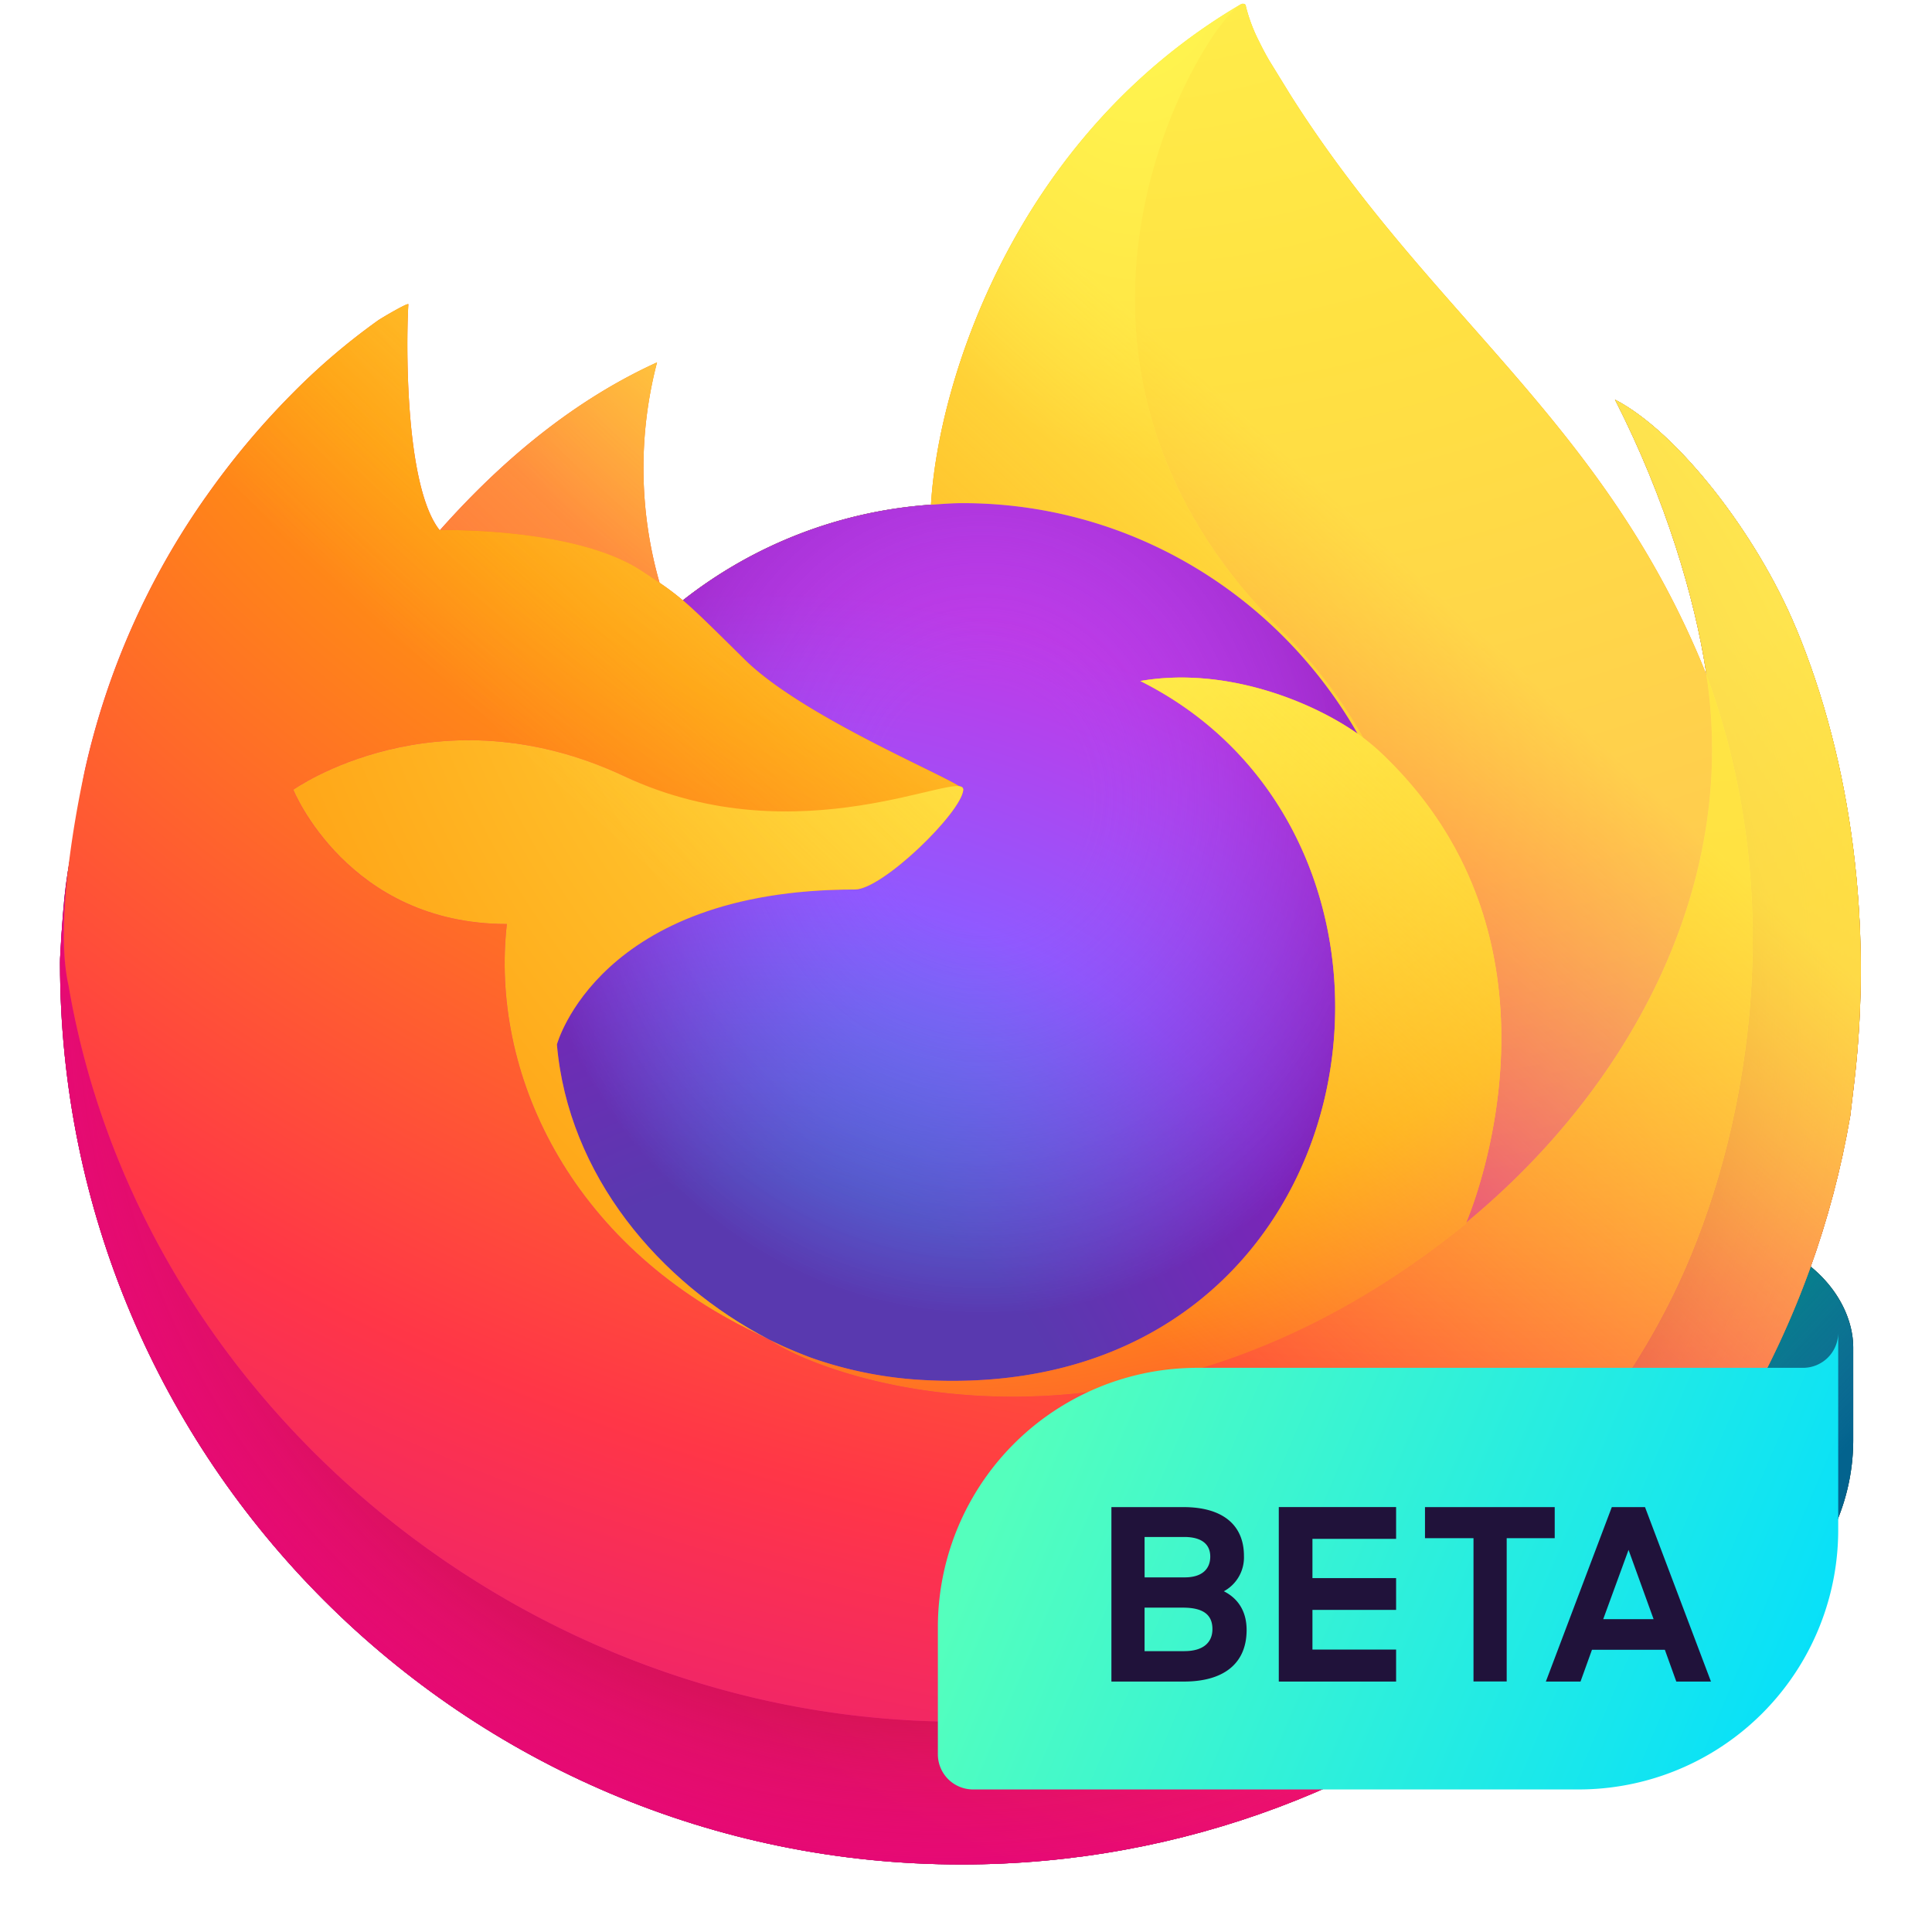
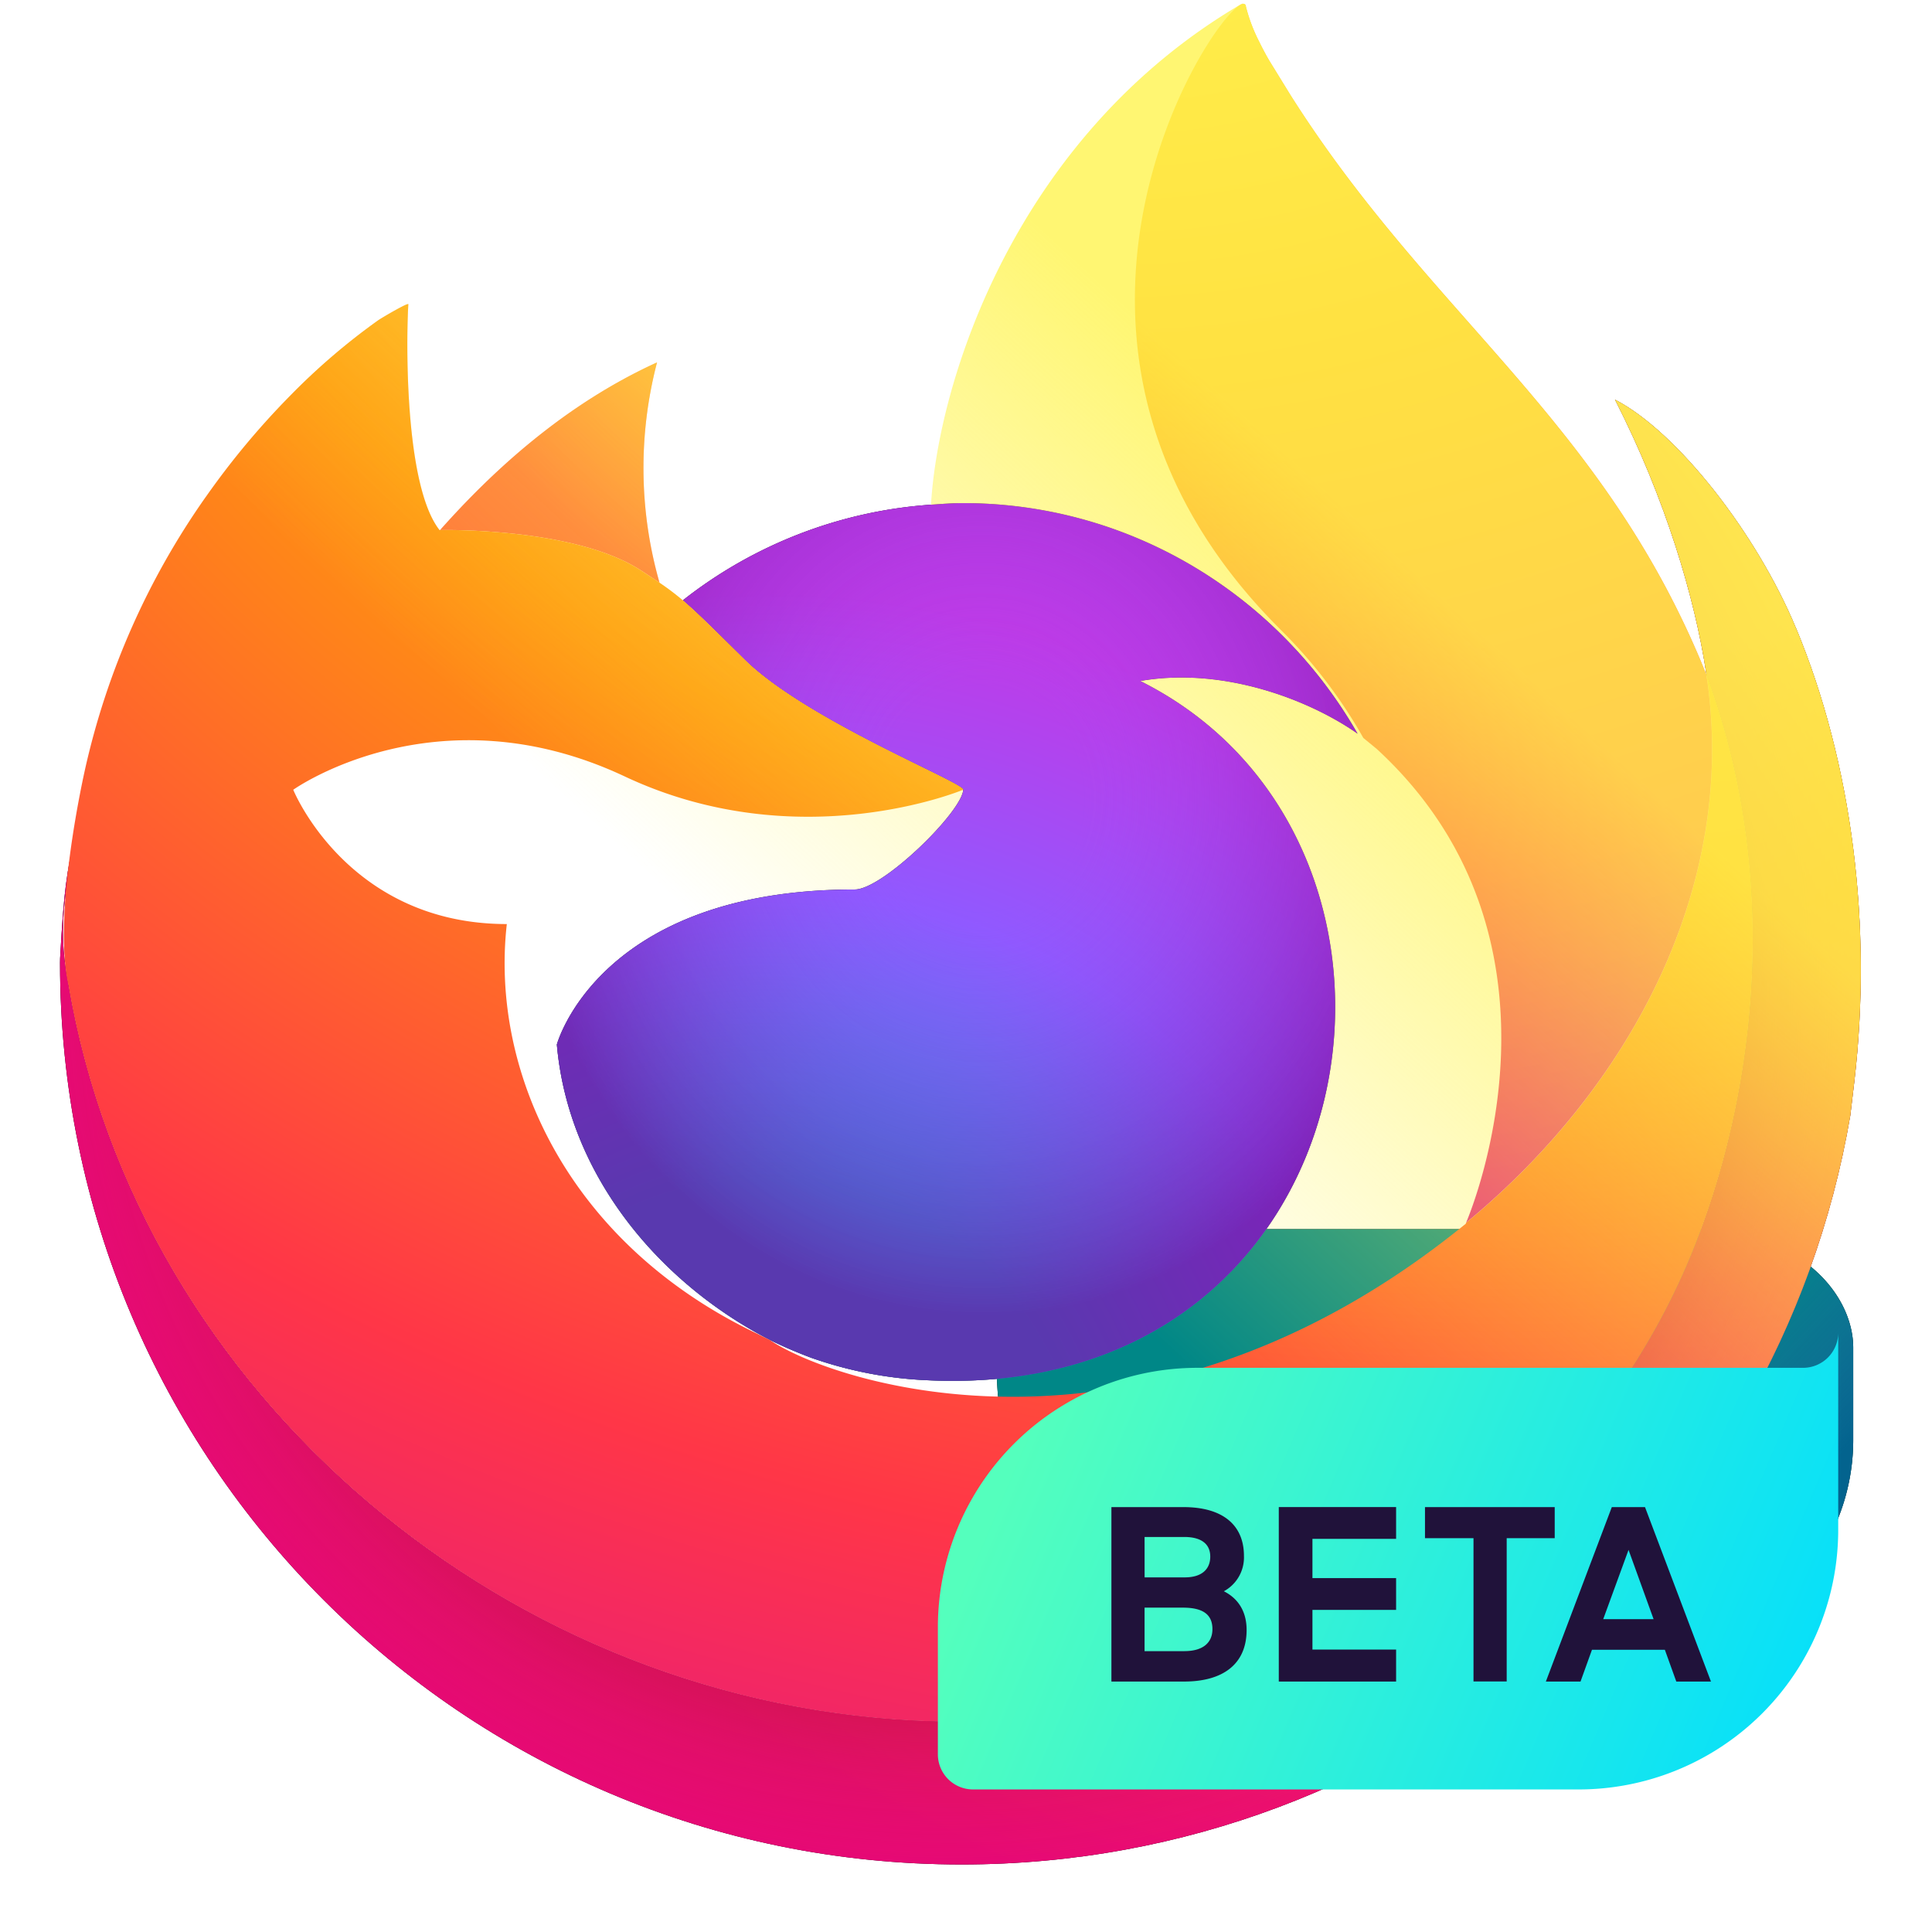
<svg xmlns="http://www.w3.org/2000/svg" xmlns:xlink="http://www.w3.org/1999/xlink" viewBox="0 0 51500 51500">
  <radialGradient id="d" cx="87.4%" cy="-12.9%" r="128%" gradientTransform="matrix(.8 0 0 1 .18 .13)">
    <stop offset=".13" stop-color="#ffbd4f" />
    <stop offset=".28" stop-color="#ff980e" />
    <stop offset=".47" stop-color="#ff3750" />
    <stop offset=".78" stop-color="#eb0878" />
    <stop offset=".86" stop-color="#e50080" />
  </radialGradient>
  <radialGradient id="f" cx="49%" cy="40%" r="128%" gradientTransform="matrix(.82 0 0 1 .09 0)">
    <stop offset=".3" stop-color="#960e18" />
    <stop offset=".35" stop-color="#b11927" stop-opacity=".74" />
    <stop offset=".43" stop-color="#db293d" stop-opacity=".34" />
    <stop offset=".5" stop-color="#f5334b" stop-opacity=".1" />
    <stop offset=".53" stop-color="#ff3750" stop-opacity="0" />
  </radialGradient>
  <radialGradient id="g" cx="48%" cy="-12%" r="140%">
    <stop offset=".13" stop-color="#fff44f" />
    <stop offset=".53" stop-color="#ff980e" />
  </radialGradient>
  <radialGradient id="h" cx="22.76%" cy="110.11%" r="100%">
    <stop offset=".35" stop-color="#3a8ee6" />
    <stop offset=".67" stop-color="#9059ff" />
    <stop offset="1" stop-color="#c139e6" />
  </radialGradient>
  <radialGradient id="j" cx="52%" cy="33%" r="59%" gradientTransform="scale(.9 1)">
    <stop offset=".21" stop-color="#9059ff" stop-opacity="0" />
    <stop offset=".97" stop-color="#6e008b" stop-opacity=".6" />
  </radialGradient>
  <radialGradient id="k" cx="210%" cy="-100%" r="290%">
    <stop offset=".1" stop-color="#ffe226" />
    <stop offset=".79" stop-color="#ff7139" />
  </radialGradient>
  <radialGradient id="l" cx="84%" cy="-41%" r="180%">
    <stop offset=".11" stop-color="#fff44f" />
    <stop offset=".46" stop-color="#ff980e" />
    <stop offset=".72" stop-color="#ff3647" />
    <stop offset=".9" stop-color="#e31587" />
  </radialGradient>
  <radialGradient id="m" cx="16.1%" cy="-18.6%" r="348.8%" gradientTransform="matrix(.105 .467 -.995 .049 -.05 -.26)">
    <stop offset="0" stop-color="#fff44f" />
    <stop offset=".3" stop-color="#ff980e" />
    <stop offset=".57" stop-color="#ff3647" />
    <stop offset=".74" stop-color="#e31587" />
  </radialGradient>
  <radialGradient id="n" cx="18.9%" cy="-42.5%" r="238.4%">
    <stop offset=".14" stop-color="#fff44f" />
    <stop offset=".48" stop-color="#ff980e" />
    <stop offset=".66" stop-color="#ff3647" />
    <stop offset=".9" stop-color="#e31587" />
  </radialGradient>
  <radialGradient id="o" cx="159.3%" cy="-44.72%" r="313.1%">
    <stop offset=".09" stop-color="#fff44f" />
    <stop offset=".63" stop-color="#ff980e" />
  </radialGradient>
  <linearGradient id="c" x1="87.25%" x2="9.4%" y1="15.5%" y2="93.1%">
    <stop offset=".05" stop-color="#fff44f" />
    <stop offset=".37" stop-color="#ff980e" />
    <stop offset=".53" stop-color="#ff3647" />
    <stop offset=".7" stop-color="#e31587" />
  </linearGradient>
  <linearGradient id="p" x1="80%" x2="18%" y1="14%" y2="84%">
    <stop offset=".17" stop-color="#fff44f" stop-opacity=".8" />
    <stop offset=".6" stop-color="#fff44f" stop-opacity="0" />
  </linearGradient>
  <linearGradient id="b" x1="44605" x2="38527" y1="43446" y2="37691" gradientUnits="userSpaceOnUse">
    <stop offset="0" stop-color="#054096" stop-opacity=".5" />
    <stop offset=".05" stop-color="#0f3d9c" stop-opacity=".44" />
    <stop offset=".26" stop-color="#2f35b1" stop-opacity=".25" />
    <stop offset=".47" stop-color="#462fbf" stop-opacity=".1" />
    <stop offset=".67" stop-color="#542bc8" stop-opacity=".03" />
    <stop offset=".86" stop-color="#592acb" stop-opacity="0" />
  </linearGradient>
  <linearGradient id="q" x1="28037" x2="49981" y1="37793" y2="47078" gradientUnits="userSpaceOnUse">
    <stop offset="0" stop-color="#54ffbd" />
    <stop offset="1" stop-color="#0df" />
  </linearGradient>
  <path id="a" d="M45068 32763H27508a937 937 0 00-937 937v2810a7493 7493 0 007492 7493h9718a5620 5620 0 005619-5620v-2459c0-1404-1405-3160-4332-3160z" />
  <path id="e" d="M47870 16735c-1044-2512-3160-5224-4820-6082 1352 2650 2134 5310 2433 7294 0-6 2 5 4 22l4 26c2268 6147 1032 12398-748 16218-2754 5910-9420 11967-19857 11670-11276-318-21210-8683-23064-19643-338-1728 0-2605 170-4008-207 1080-286 1394-390 3315l-2 123c0 13270 10760 24030 24032 24030 11887 0 21756-8630 23690-19963l110-927c477-4120-53-8453-1560-12075z" />
  <path id="i" d="M25677 21050c-40 598-2150 2660-2890 2660-6834 0-7943 4133-7943 4133 303 3480 2726 6348 5660 7865 134 70 270 130 405 193a13277 13277 0 00706 289 10674 10674 0 003127 603c11978 562 14300-14320 5655-18640 2213-385 4510 505 5794 1407-2100-3672-6025-6150-10530-6150-285 0-564 24-844 43a12025 12025 0 00-6614 2549c366 310 780 724 1650 1583 1630 1606 5813 3270 5822 3465z" />
  <filter id="r" width="300%" height="300%" x="-1" y="-1">
    <feOffset dx="-400" dy="-400" in="SourceGraphic" />
    <feColorMatrix values=".01 0 0 0 0 0 0 0 0 0 0 .2 0 0 0 0 0 0 .2 0" />
    <feGaussianBlur stdDeviation="800" />
    <feBlend in="SourceGraphic" />
  </filter>
  <use fill="#008787" xlink:href="#a" />
  <use fill="url(#b)" opacity=".9" xlink:href="#a" />
-   <path fill="url(#c)" d="M47870 16735c-1044-2512-3160-5224-4820-6082 1352 2650 2134 5310 2433 7294l5 40c-2718-6773-7325-9505-11088-15452l-566-920a7372 7372 0 01-265-497 4370 4370 0 01-359-950 63 63 0 00-55-65 82 82 0 00-45 0l-12 7-17 10 10-14c-6037 3536-8085 10076-8274 13350a12025 12025 0 00-6614 2548 7136 7136 0 00-622-470 11134 11134 0 01-68-5873c-2468 1124-4390 2900-5785 4470h-10c-953-1206-886-5187-832-6018-10-52-710 363-802 425a17507 17507 0 00-2349 2012 21048 21048 0 00-2244 2692l-1 3v-3a20284 20284 0 00-3225 7280l-32 160a39700 39700 0 00-237 1500l-5 52a22907 22907 0 00-390 3316l-1 120c0 13270 10760 24030 24032 24030 11887 0 21756-8630 23690-19963l110-927c477-4120-53-8453-1560-12075zM20170 35545c113 53 220 112 334 164l16 10a12620 12620 0 01-350-174zm5506-14493zm19813-3060l-3-23 4 26z" />
  <use fill="url(#d)" xlink:href="#e" />
  <use fill="url(#f)" xlink:href="#e" />
-   <path fill="url(#g)" d="M36192 19560l150 110a13070 13070 0 00-2231-2911C26640 9290 32150 563 33080 120l10-13c-6037 3535-8085 10076-8273 13348 280-20 560-43 844-43 4505 0 8430 2477 10530 6150z" />
  <use fill="url(#h)" xlink:href="#i" />
  <use fill="url(#j)" xlink:href="#i" />
  <path fill="url(#k)" d="M17083 15204a24404 24404 0 01498 330 11134 11134 0 01-67-5874c-2470 1125-4390 2900-5785 4470 115-3 3600-66 5354 1074z" />
  <path fill="url(#l)" d="M1822 26240c1855 10960 11788 19325 23063 19644 10437 296 17104-5762 19858-11670 1780-3820 3016-10070 748-16218v-2l-4-24c-2-17-4-28-4-22l5 40c853 5566-1980 10958-6405 14604l-13 30c-8625 7023-16878 4237-18550 3097a14410 14410 0 01-350-174c-5028-2403-7105-6984-6660-10913-4245 0-5693-3580-5693-3580s3812-2718 8836-355c4653 2190 9023 355 9023 354-10-195-4192-1860-5822-3465-872-860-1285-1272-1652-1583a7136 7136 0 00-622-470 28293 28293 0 00-498-330c-1753-1140-5240-1076-5355-1073h-10c-953-1207-886-5188-832-6020-10-50-710 363-802 426a17507 17507 0 00-2349 2012 21048 21048 0 00-2244 2692l-1 3v-3a20284 20284 0 00-3225 7280c-10 52-865 3784-444 5720z" />
  <path fill="url(#m)" d="M34110 16760a13070 13070 0 012231 2910l360 296c5450 5020 2594 12120 2380 12626 4426-3646 7258-9038 6405-14604-2716-6774-7323-9506-11086-15453l-566-920a7372 7372 0 01-265-497 4370 4370 0 01-359-950 63 63 0 00-55-65 82 82 0 00-45 0l-12 7-17 10c-930 443-6440 9170 1030 16640z" />
-   <path fill="url(#n)" d="M36702 19965a4743 4743 0 00-360-295l-150-110c-1283-900-3580-1792-5794-1407 8644 4322 6323 19203-5655 18640a10674 10674 0 01-3127-603 13451 13451 0 01-706-289 9064 9064 0 01-405-193l16 10c1670 1140 9924 3925 18550-3097l13-30c213-506 3068-7606-2380-12626z" />
-   <path fill="url(#o)" d="M14844 27844s1110-4133 7943-4133c740 0 2850-2062 2890-2660s-4370 1836-9023-354c-5024-2363-8836 354-8836 354s1448 3580 5693 3580c-445 3930 1632 8510 6660 10913 113 53 218 112 334 164-2935-1517-5358-4384-5660-7865z" />
  <path fill="url(#p)" d="M47870 16735c-1044-2512-3160-5224-4820-6082 1352 2650 2134 5310 2433 7294l5 40c-2718-6773-7325-9505-11088-15452l-566-920a7372 7372 0 01-265-497 4370 4370 0 01-359-950 63 63 0 00-55-65 82 82 0 00-45 0l-12 7-17 10 10-14c-6037 3536-8085 10076-8274 13350 280-20 560-43 845-43 4505 0 8430 2477 10530 6148-1284-900-3580-1792-5795-1407 8644 4322 6323 19203-5655 18640a10674 10674 0 01-3127-603 13451 13451 0 01-706-289 9064 9064 0 01-405-193l17 10a14410 14410 0 01-350-174c112 53 218 112 333 164-2935-1517-5358-4384-5660-7865 0 0 1108-4133 7942-4133 740 0 2850-2062 2890-2660-10-195-4190-1860-5822-3465-870-860-1285-1272-1650-1583a7136 7136 0 00-623-470 11134 11134 0 01-67-5873c-2470 1124-4390 2900-5785 4470h-10c-953-1207-886-5187-832-6020-10-50-710 363-802 426a17507 17507 0 00-2349 2012 21048 21048 0 00-2243 2692l-1 3v-3a20284 20284 0 00-3225 7280l-32 160a39787 39787 0 00-277 1515c-2 18 2-17 0 0a27956 27956 0 00-355 3353l-3 122c0 13270 10760 24030 24032 24030 11887 0 21756-8630 23690-19963l110-927c477-4120-53-8453-1560-12075zm-2384 1234l4 26v-2l-4-24z" />
  <path fill="url(#q)" d="M48463 36861H32320a6919 6919 0 00-6920 6919v3384a937 937 0 00937 936h16143a6919 6919 0 006920-6919v-5257a937 937 0 01-937 937z" filter="url(#r)" />
  <path fill="#20123a" d="M32624 42417a1026 1026 0 00535-943c0-834-580-1300-1610-1300h-1923v4650h1936c1030 0 1668-458 1668-1376 0-483-217-834-605-1030zm-2114-1447h1057c470 0 694 198 694 523 0 318-204 554-680 554h-1070zm1063 3044h-1063v-1160h1025c567 0 784 210 784 573s-255 586-746 586zm2515 810h3127v-853h-2230v-1057h2230v-847h-2230v-1047h2230v-847h-3127zm7355-4650h-3458v828h1293v3820h885v-3820h1280zm2407 0h-885l-1758 4650h924l305-847h1943l305 847h924zm-1114 2987l675-1847 668 1847z" />
</svg>